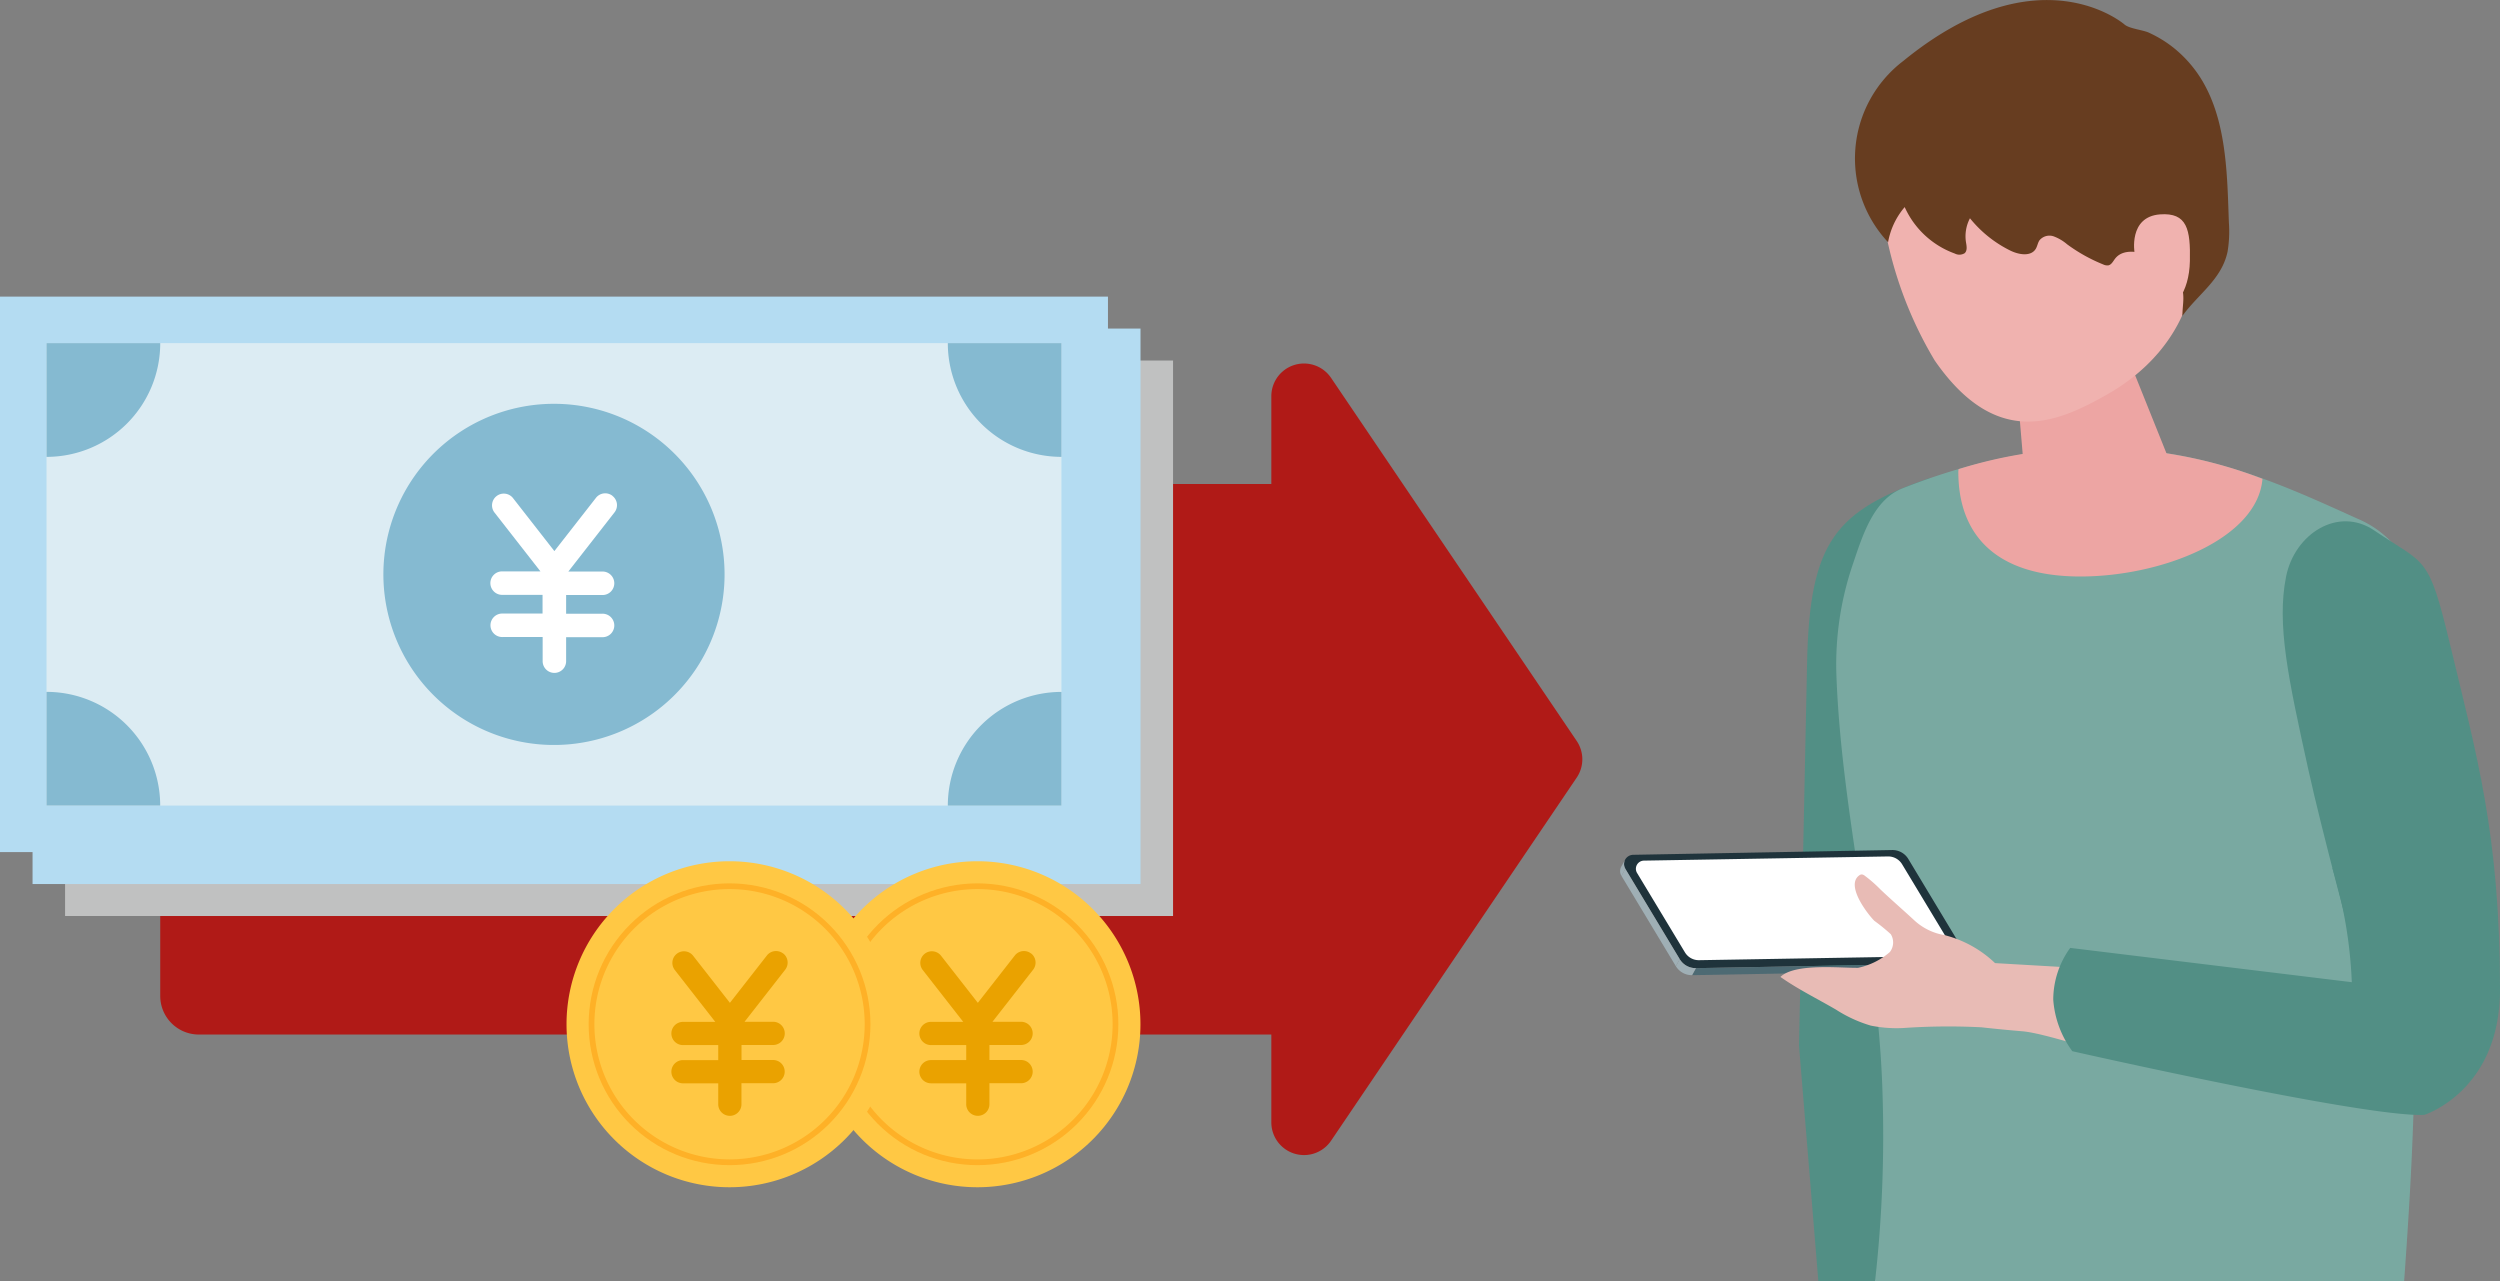
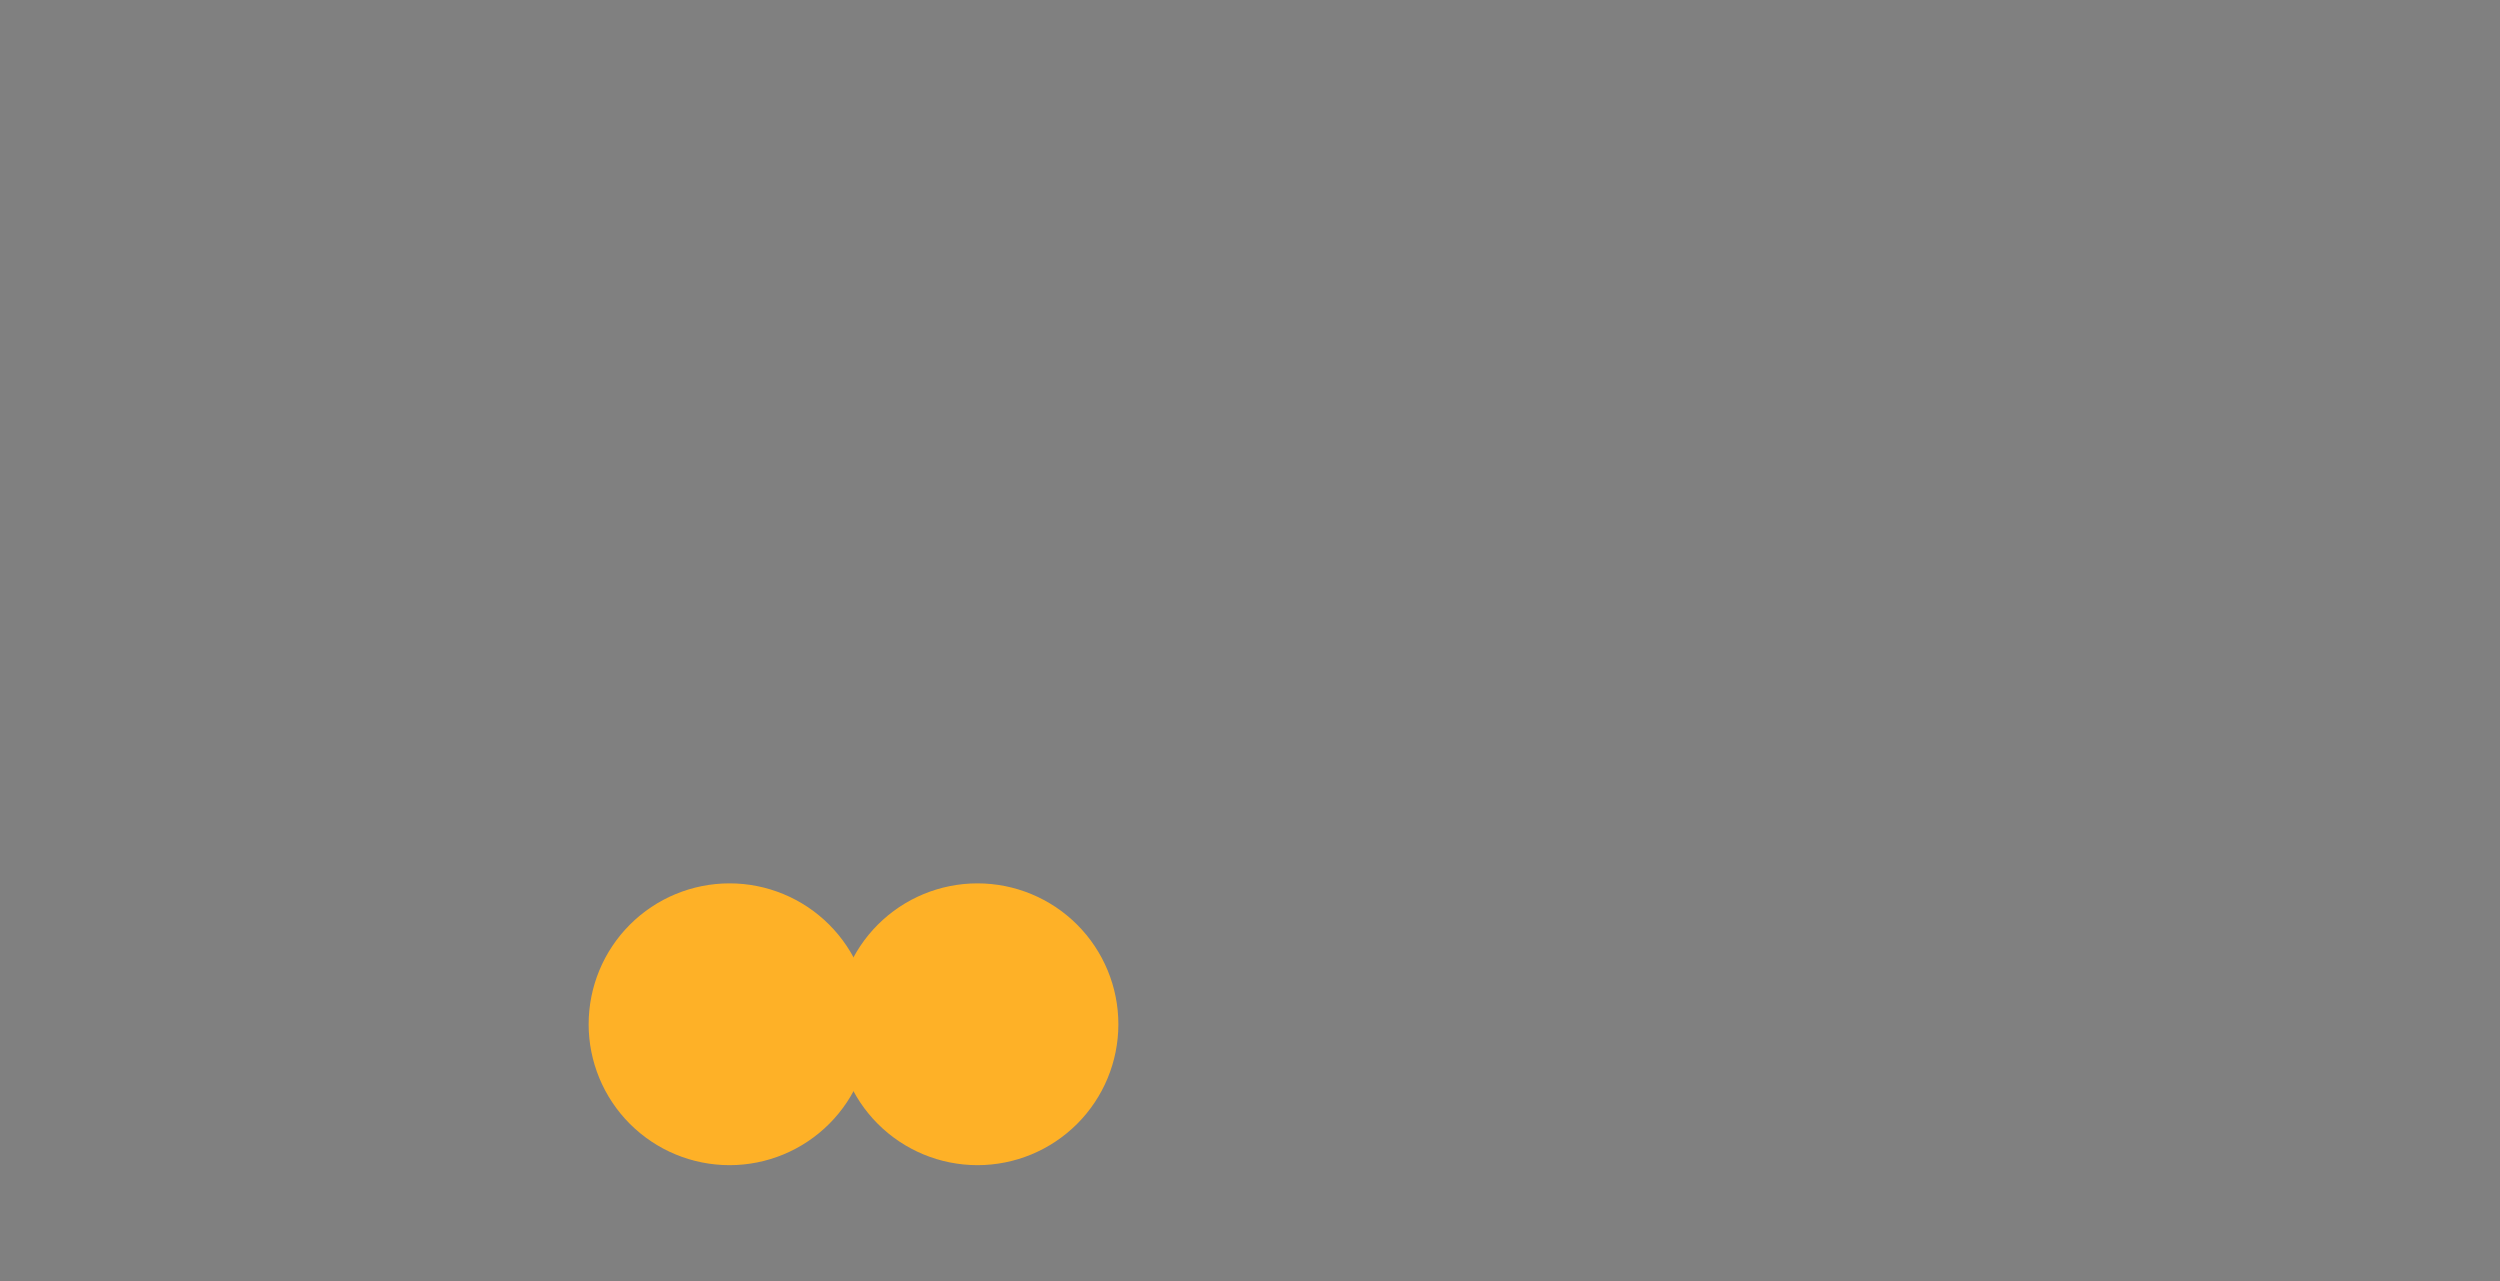
<svg xmlns="http://www.w3.org/2000/svg" xmlns:xlink="http://www.w3.org/1999/xlink" width="125.551" height="64.345" viewBox="0 0 125.551 64.345">
  <rect x="0" y="0" width="125.551" height="64.345" fill="#808080" stroke="none" />
  <defs>
    <style>.a{fill:none;}.b{clip-path:url(#a);}.c{fill:#b01a17;}.d{fill:#528f85;}.e{fill:#79a9a1;}.f{fill:#eda5a3;}.g{fill:#f0b2af;}.h{fill:#673d20;}.i{fill:#1f333b;}.j{fill:#9fafb5;}.k{fill:#4d6a73;}.l{fill:#fff;}.m{fill:#e8bbb5;}.n{fill:#c0c1c1;}.o{fill:#b4dcf2;}.p{fill:#dcecf3;}.q{fill:#85bad1;}.r{fill:#ffc844;}.s{clip-path:url(#b);}.t{fill:url(#c);}.u{fill:#eaa200;}.v{clip-path:url(#e);}.w{fill:url(#f);}</style>
    <clipPath id="a">
-       <rect class="a" width="125.551" height="64.345" transform="translate(0 0)" />
-     </clipPath>
+       </clipPath>
    <clipPath id="b">
      <path class="a" d="M42.013,51.438a7.076,7.076,0,1,0,7.076-7.075,7.076,7.076,0,0,0-7.076,7.075" />
    </clipPath>
    <linearGradient id="c" x1="-1.953" y1="1.145" x2="-1.903" y2="1.145" gradientUnits="objectBoundingBox">
      <stop offset="0" stop-color="#d4d5d5" />
      <stop offset="1" stop-color="#feb127" />
    </linearGradient>
    <clipPath id="e">
      <path class="a" d="M29.562,51.438a7.076,7.076,0,1,0,7.075-7.075,7.075,7.075,0,0,0-7.075,7.075" />
    </clipPath>
    <linearGradient id="f" x1="-1.331" y1="1.145" x2="-1.281" y2="1.145" xlink:href="#c" />
  </defs>
  <g transform="translate(0 0)">
    <g class="b">
      <path class="c" d="M79.183,37.212,66.847,18.977a1.641,1.641,0,0,0-3,.919V56.367a1.641,1.641,0,0,0,3,.92L79.183,39.052a1.642,1.642,0,0,0,0-1.84" />
      <path class="c" d="M9.986,51.955h57.24a1.939,1.939,0,0,0,1.94-1.939V26.248a1.939,1.939,0,0,0-1.94-1.94H9.986a1.939,1.939,0,0,0-1.939,1.94V50.016a1.939,1.939,0,0,0,1.939,1.939" />
      <path class="d" d="M97.563,64.345l.375-11.181s3-24.3-1.049-29.15c-4.679,1.639-6.016,3.114-6.137,9.288-.145,7.379-.406,19.2-.406,19.2l.973,11.848Z" />
      <path class="e" d="M94.17,64.268c0,.026-.008.051-.011.077h26.578c.159-2.211.314-4.626.4-6.647.444-10.269.252-26,.252-26a5.033,5.033,0,0,0-2.973-5.639c-5.632-2.55-12.224-5.715-22.863-1.538-1.458.572-2,2.329-2.5,3.808a15.6,15.6,0,0,0-.829,5.557c.256,7.056,2.127,13.985,2.319,21.1a65.47,65.47,0,0,1-.369,9.287" />
      <path class="f" d="M104.479,28.952c4.067,0,8.9-1.885,9.143-4.906a23.171,23.171,0,0,0-15.265-.484c0,.045-.009.088-.009.134,0,3.185,1.907,5.256,6.131,5.256" />
      <path class="f" d="M103.8,17.058c1.811-.42,3.01.376,3.215,1.259l2.288,5.7c.153,1.044-1.4,2.278-3.459,2.756s-3.861.02-4.015-1.024l-.54-6.39c-.135-.916.7-1.883,2.511-2.3" />
      <path class="g" d="M101.163,2.211c5.325-1.191,7.716,2.459,8.839,7.3,1.462,6.308-2.237,9.209-4.224,10.324-2.42,1.359-5.491,2.781-8.617-1.733a19.842,19.842,0,0,1-2.819-9.974c.166-1.868,1.5-4.729,6.821-5.92" />
      <path class="h" d="M95.654,10.4a4.4,4.4,0,0,0,2.517,2.333.5.5,0,0,0,.494-.017c.145-.131.1-.362.067-.555a1.94,1.94,0,0,1,.2-1.2,6.027,6.027,0,0,0,2.026,1.623c.422.208,1.033.316,1.278-.086.081-.134.1-.3.187-.428a.648.648,0,0,1,.713-.2,2.241,2.241,0,0,1,.677.4,8.249,8.249,0,0,0,1.809,1.01.472.472,0,0,0,.254.048c.165-.03.246-.213.35-.345.473-.6,1.52-.287,2.069.024a3.2,3.2,0,0,1,1.154,1.17c.332.561.15,1.083.152,1.688.782-1.09,1.979-1.831,2.27-3.235a6.18,6.18,0,0,0,.064-1.458c-.078-2.206-.1-4.729-1.127-6.736a6.171,6.171,0,0,0-1.694-2.072,6,6,0,0,0-1.2-.725c-.309-.14-.984-.2-1.22-.408,0,0-4.289-3.739-11.108,1.829a6.154,6.154,0,0,0-.766,9.105,3.71,3.71,0,0,1,.835-1.766" />
      <path class="g" d="M107.2,12.71s-.326-1.821,1.277-1.944c1.367-.1,1.534.759,1.5,2.348s-.787,2.516-1.726,2.689S107.2,12.71,107.2,12.71" />
      <path class="d" d="M118.174,47.546s-1.561-5.775-2.254-8.919c-1-4.545-1.59-7.26-1.114-9.661.429-2.166,2.619-3.551,4.425-2.329,2.608,1.765,2.72,1.182,3.806,5.707,1.329,5.536,2.514,9.565,2.514,17.348" />
      <path class="i" d="M85.172,48.621l13.006-.24a.466.466,0,0,0,.391-.706L95.837,43.14a.929.929,0,0,0-.815-.451l-13.006.24a.466.466,0,0,0-.39.706l2.731,4.535a.932.932,0,0,0,.815.451" />
      <path class="j" d="M84.356,48.17l-2.731-4.536-.195.353,2.731,4.536Z" />
      <path class="k" d="M85.172,48.621l13.006-.24-.195.352-13.006.241Z" />
      <path class="j" d="M81.43,43.987a.461.461,0,0,1-.009-.465l.2-.355a.462.462,0,0,0,.008.467Z" />
      <path class="k" d="M97.983,48.733a.462.462,0,0,0,.4-.24l.2-.354a.461.461,0,0,1-.4.241Z" />
      <path class="j" d="M84.977,48.973l.195-.353a.929.929,0,0,1-.815-.45l-.195.352a.932.932,0,0,0,.815.451" />
      <path class="l" d="M85.329,48.221l12.258-.21a.409.409,0,0,0,.342-.62l-2.4-3.98a.814.814,0,0,0-.715-.4l-12.256.21a.409.409,0,0,0-.344.62l2.4,3.98a.813.813,0,0,0,.714.4" />
      <path class="m" d="M106.722,53.009c-1.2-.1-3.968-1.118-5.164-1.218-.687-.057-1.374-.125-2.057-.2a32.812,32.812,0,0,0-3.927.037,6.52,6.52,0,0,1-1.628-.123,6.759,6.759,0,0,1-1.74-.8c-.924-.539-1.921-1.028-2.792-1.643.719-.7,2.992-.443,3.9-.457a3.583,3.583,0,0,0,1.594-.791.79.79,0,0,0,.047-.9,9.724,9.724,0,0,0-.827-.672c-.364-.372-1.446-1.783-.757-2.279a.221.221,0,0,1,.128-.049.268.268,0,0,1,.143.06,6.825,6.825,0,0,1,.8.7c.534.507,1.091.989,1.633,1.488l.04.037a2.939,2.939,0,0,0,1.53.761,5.7,5.7,0,0,1,2.548,1.408l6.394.37Z" />
      <path class="d" d="M125.551,49.692c0,5.112-3.808,6.3-3.808,6.3-3.046.119-17.67-3.2-17.67-3.2a4.952,4.952,0,0,1-.958-2.588,4.445,4.445,0,0,1,.851-2.6l14.142,1.722a22.65,22.65,0,0,0-.979-5.745" />
      <rect class="n" width="55.642" height="27.896" transform="translate(3.269 18.106)" />
      <rect class="o" width="55.642" height="27.896" transform="translate(1.635 16.501)" />
      <rect class="p" width="50.97" height="23.224" transform="translate(3.971 18.837)" />
      <path class="q" d="M38.022,30.45a8.566,8.566,0,1,1-8.567-8.566,8.567,8.567,0,0,1,8.567,8.566" />
-       <path class="q" d="M9.681,42.059v0H3.97V36.35h0a5.709,5.709,0,0,1,5.709,5.709" />
      <path class="q" d="M54.942,36.351v5.711H49.231v0a5.709,5.709,0,0,1,5.709-5.709Z" />
      <path class="q" d="M54.942,18.838v5.711h0a5.709,5.709,0,0,1-5.709-5.711Z" />
      <path class="q" d="M3.97,18.838H9.681a5.709,5.709,0,0,1-5.708,5.711h0Z" />
      <path class="l" d="M32.393,26.507a.589.589,0,0,0-.827.1l-2.09,2.676-2.089-2.676a.59.59,0,0,0-.93.725l2.319,2.97H26.881a.589.589,0,1,0,0,1.179h2.006v.939H26.881a.59.59,0,1,0,0,1.179h2.006v1.212a.59.59,0,0,0,1.179,0V33.6h1.805a.59.59,0,1,0,0-1.179H30.066v-.939h1.805a.589.589,0,1,0,0-1.179H30.177l2.318-2.97a.589.589,0,0,0-.1-.827" />
      <rect class="o" width="55.642" height="27.896" transform="translate(0 14.896)" />
      <rect class="p" width="50.97" height="23.224" transform="translate(2.336 17.232)" />
      <path class="q" d="M36.388,28.845a8.567,8.567,0,1,1-8.567-8.566,8.567,8.567,0,0,1,8.567,8.566" />
      <path class="q" d="M8.047,40.455v0H2.336V34.746h0a5.709,5.709,0,0,1,5.709,5.709" />
      <path class="q" d="M53.307,34.746v5.711H47.6v0a5.709,5.709,0,0,1,5.709-5.709Z" />
      <path class="q" d="M53.307,17.233v5.711h0A5.709,5.709,0,0,1,47.6,17.233Z" />
      <path class="q" d="M2.336,17.233H8.047a5.709,5.709,0,0,1-5.709,5.711h0Z" />
      <path class="l" d="M30.758,24.9a.589.589,0,0,0-.827.1l-2.09,2.676L25.752,25a.59.59,0,0,0-.93.725l2.319,2.97h-1.9a.59.59,0,1,0,0,1.179h2.006v.939H25.246a.59.59,0,1,0,0,1.179h2.006v1.212a.589.589,0,0,0,1.179,0V32h1.805a.59.59,0,1,0,0-1.179H28.431v-.939h1.805a.59.59,0,1,0,0-1.179H28.542l2.318-2.97a.589.589,0,0,0-.1-.827" />
      <path class="r" d="M57.274,51.438a8.186,8.186,0,1,1-8.186-8.186,8.186,8.186,0,0,1,8.186,8.186" />
    </g>
    <g class="s">
      <rect class="t" width="20.013" height="20.013" transform="translate(34.937 51.439) rotate(-45)" />
    </g>
    <g class="b">
      <path class="r" d="M55.876,51.438a6.788,6.788,0,1,1-6.787-6.788,6.787,6.787,0,0,1,6.787,6.788" />
      <path class="u" d="M51.782,47.886a.583.583,0,0,0-.818.1l-1.857,2.377-1.856-2.377a.583.583,0,0,0-.919.717l2.041,2.615H46.754a.583.583,0,0,0,0,1.166h1.77v.754h-1.77a.583.583,0,0,0,0,1.166h1.77v1.05a.583.583,0,0,0,1.166,0V54.4h1.589a.583.583,0,1,0,0-1.166H49.69v-.754h1.589a.583.583,0,0,0,0-1.166H49.842L51.883,48.7a.583.583,0,0,0-.1-.818" />
      <path class="r" d="M44.823,51.438a8.186,8.186,0,1,1-8.186-8.186,8.186,8.186,0,0,1,8.186,8.186" />
    </g>
    <g class="v">
      <rect class="w" width="20.013" height="20.013" transform="translate(22.486 51.439) rotate(-45)" />
    </g>
    <g class="b">
      <path class="r" d="M43.425,51.438a6.787,6.787,0,1,1-6.787-6.788,6.787,6.787,0,0,1,6.787,6.788" />
      <path class="u" d="M39.331,47.886a.583.583,0,0,0-.818.1l-1.857,2.377L34.8,47.987a.583.583,0,0,0-.919.717l2.041,2.615H34.3a.583.583,0,0,0,0,1.166h1.77v.754H34.3a.583.583,0,1,0,0,1.166h1.77v1.05a.583.583,0,0,0,1.166,0V54.4h1.589a.583.583,0,0,0,0-1.166H37.239v-.754h1.589a.583.583,0,0,0,0-1.166H37.391L39.432,48.7a.583.583,0,0,0-.1-.818" />
    </g>
  </g>
</svg>